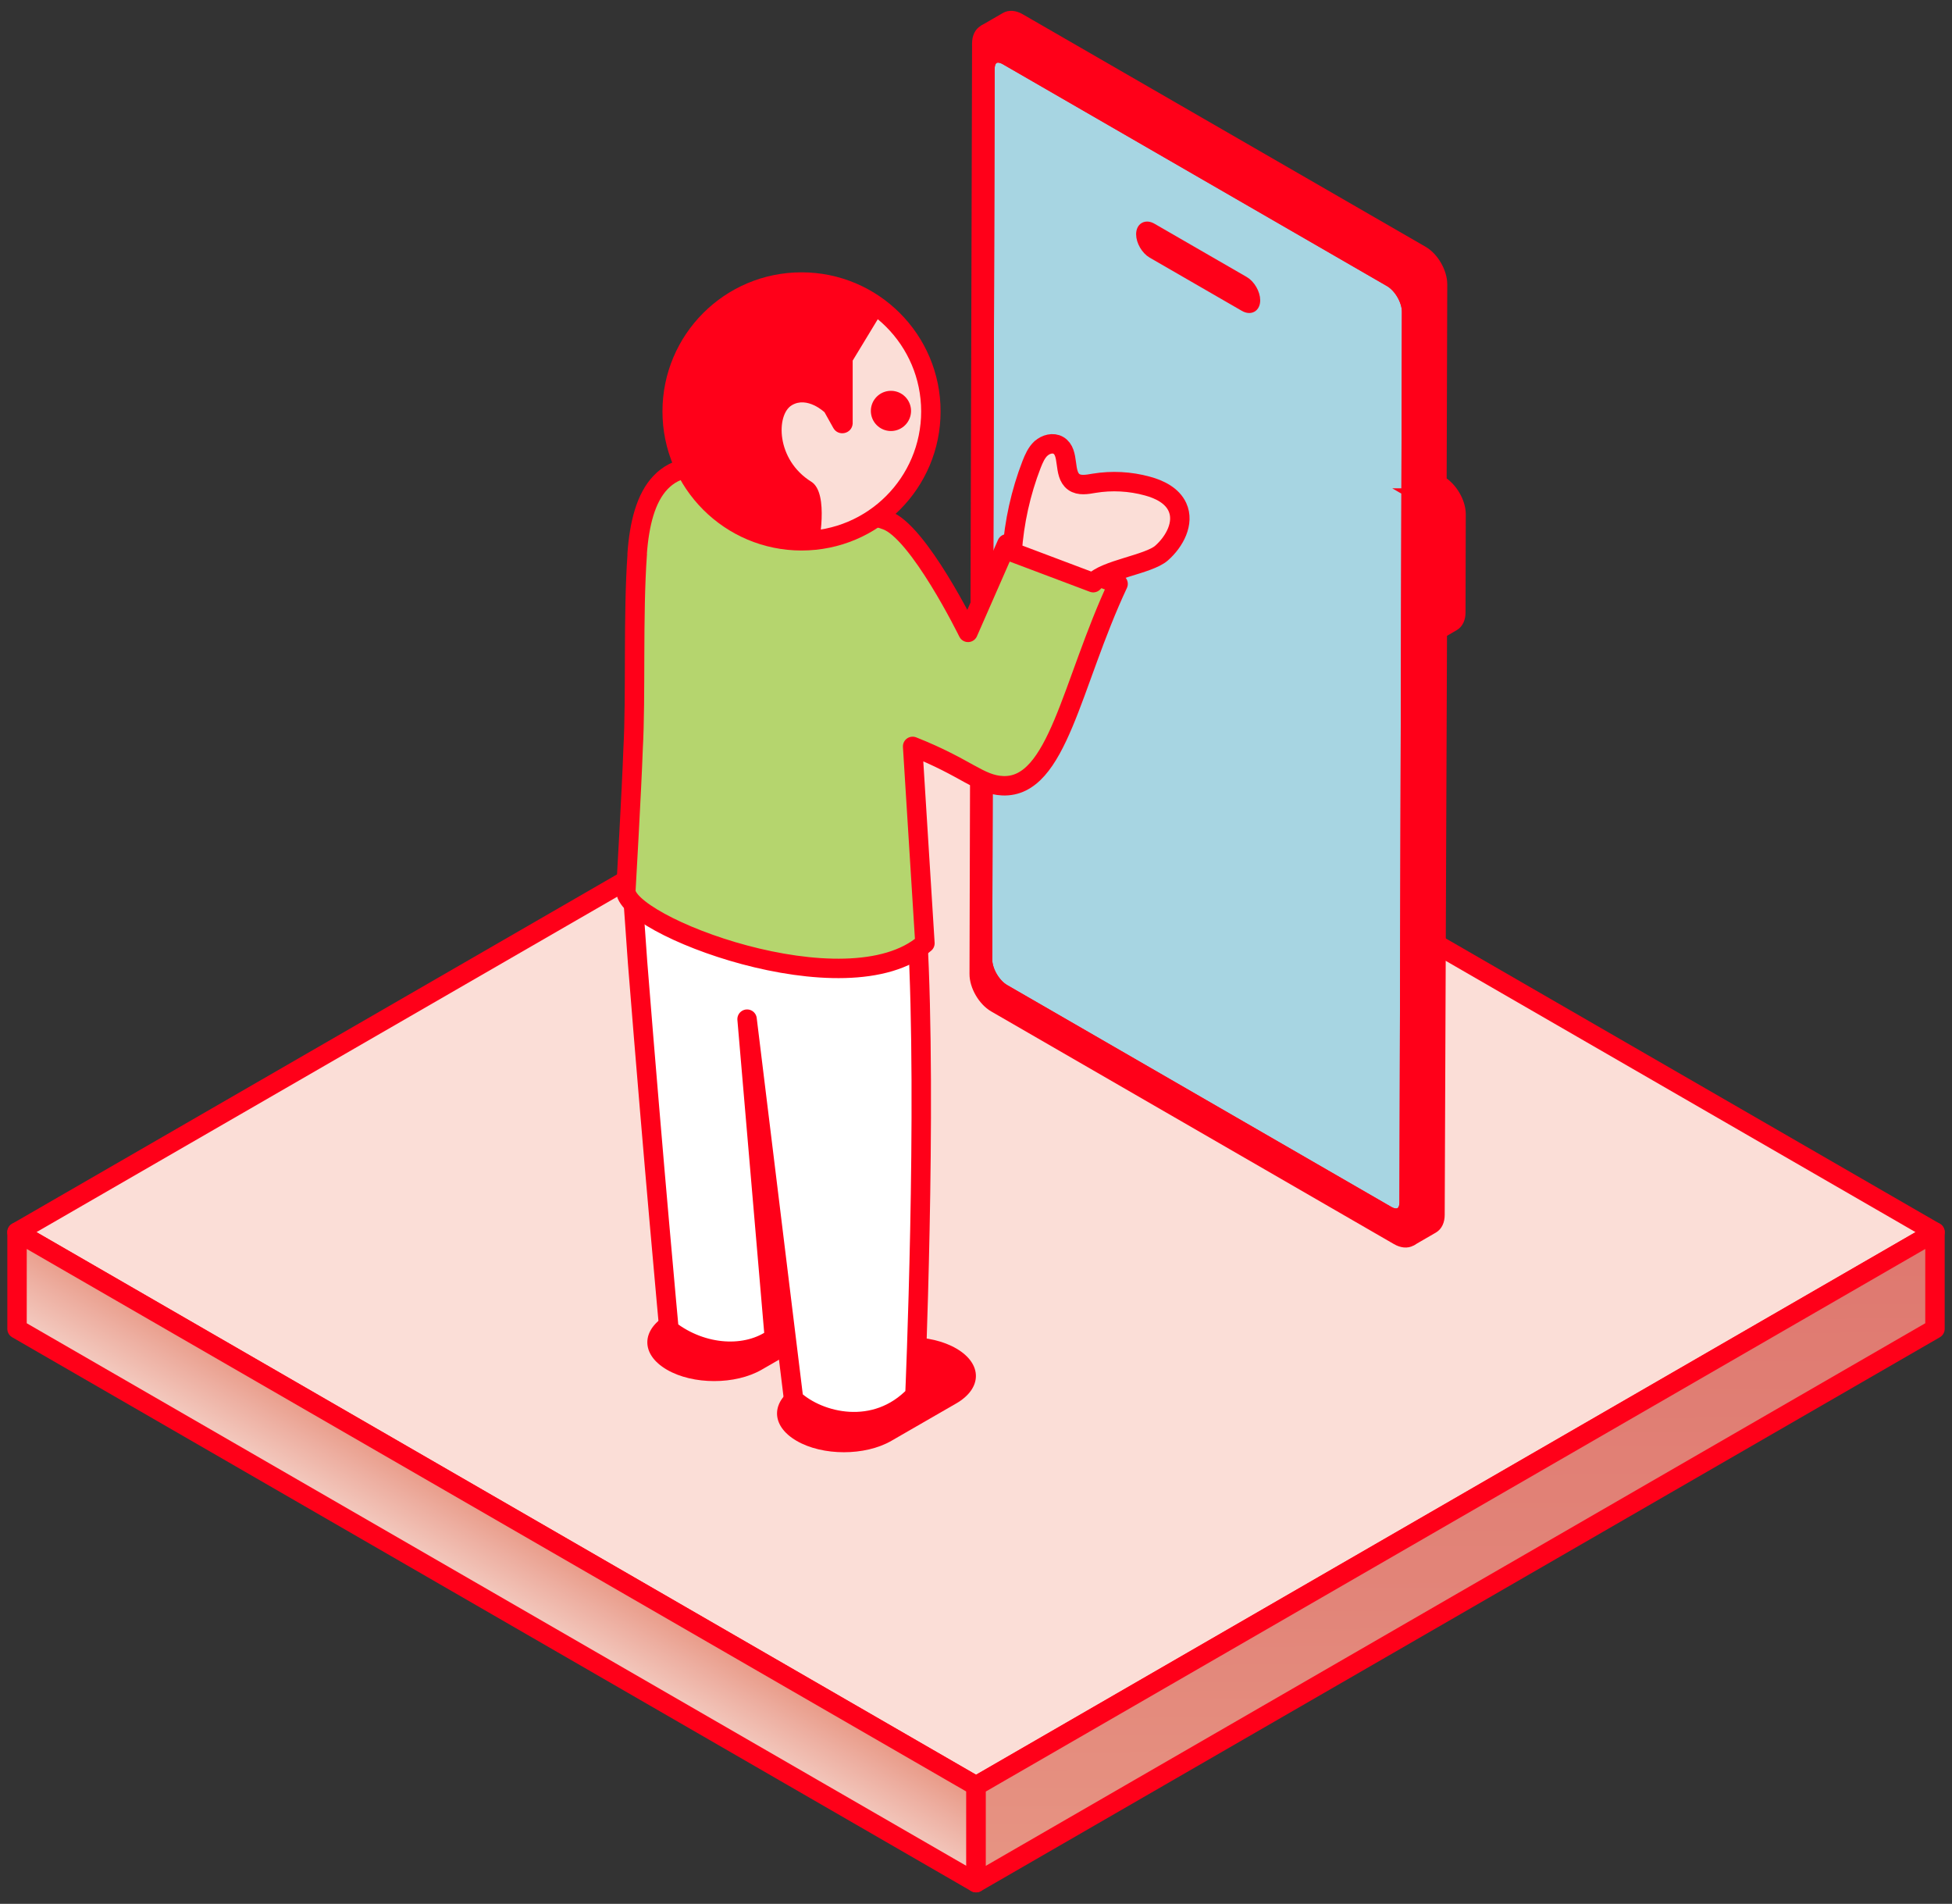
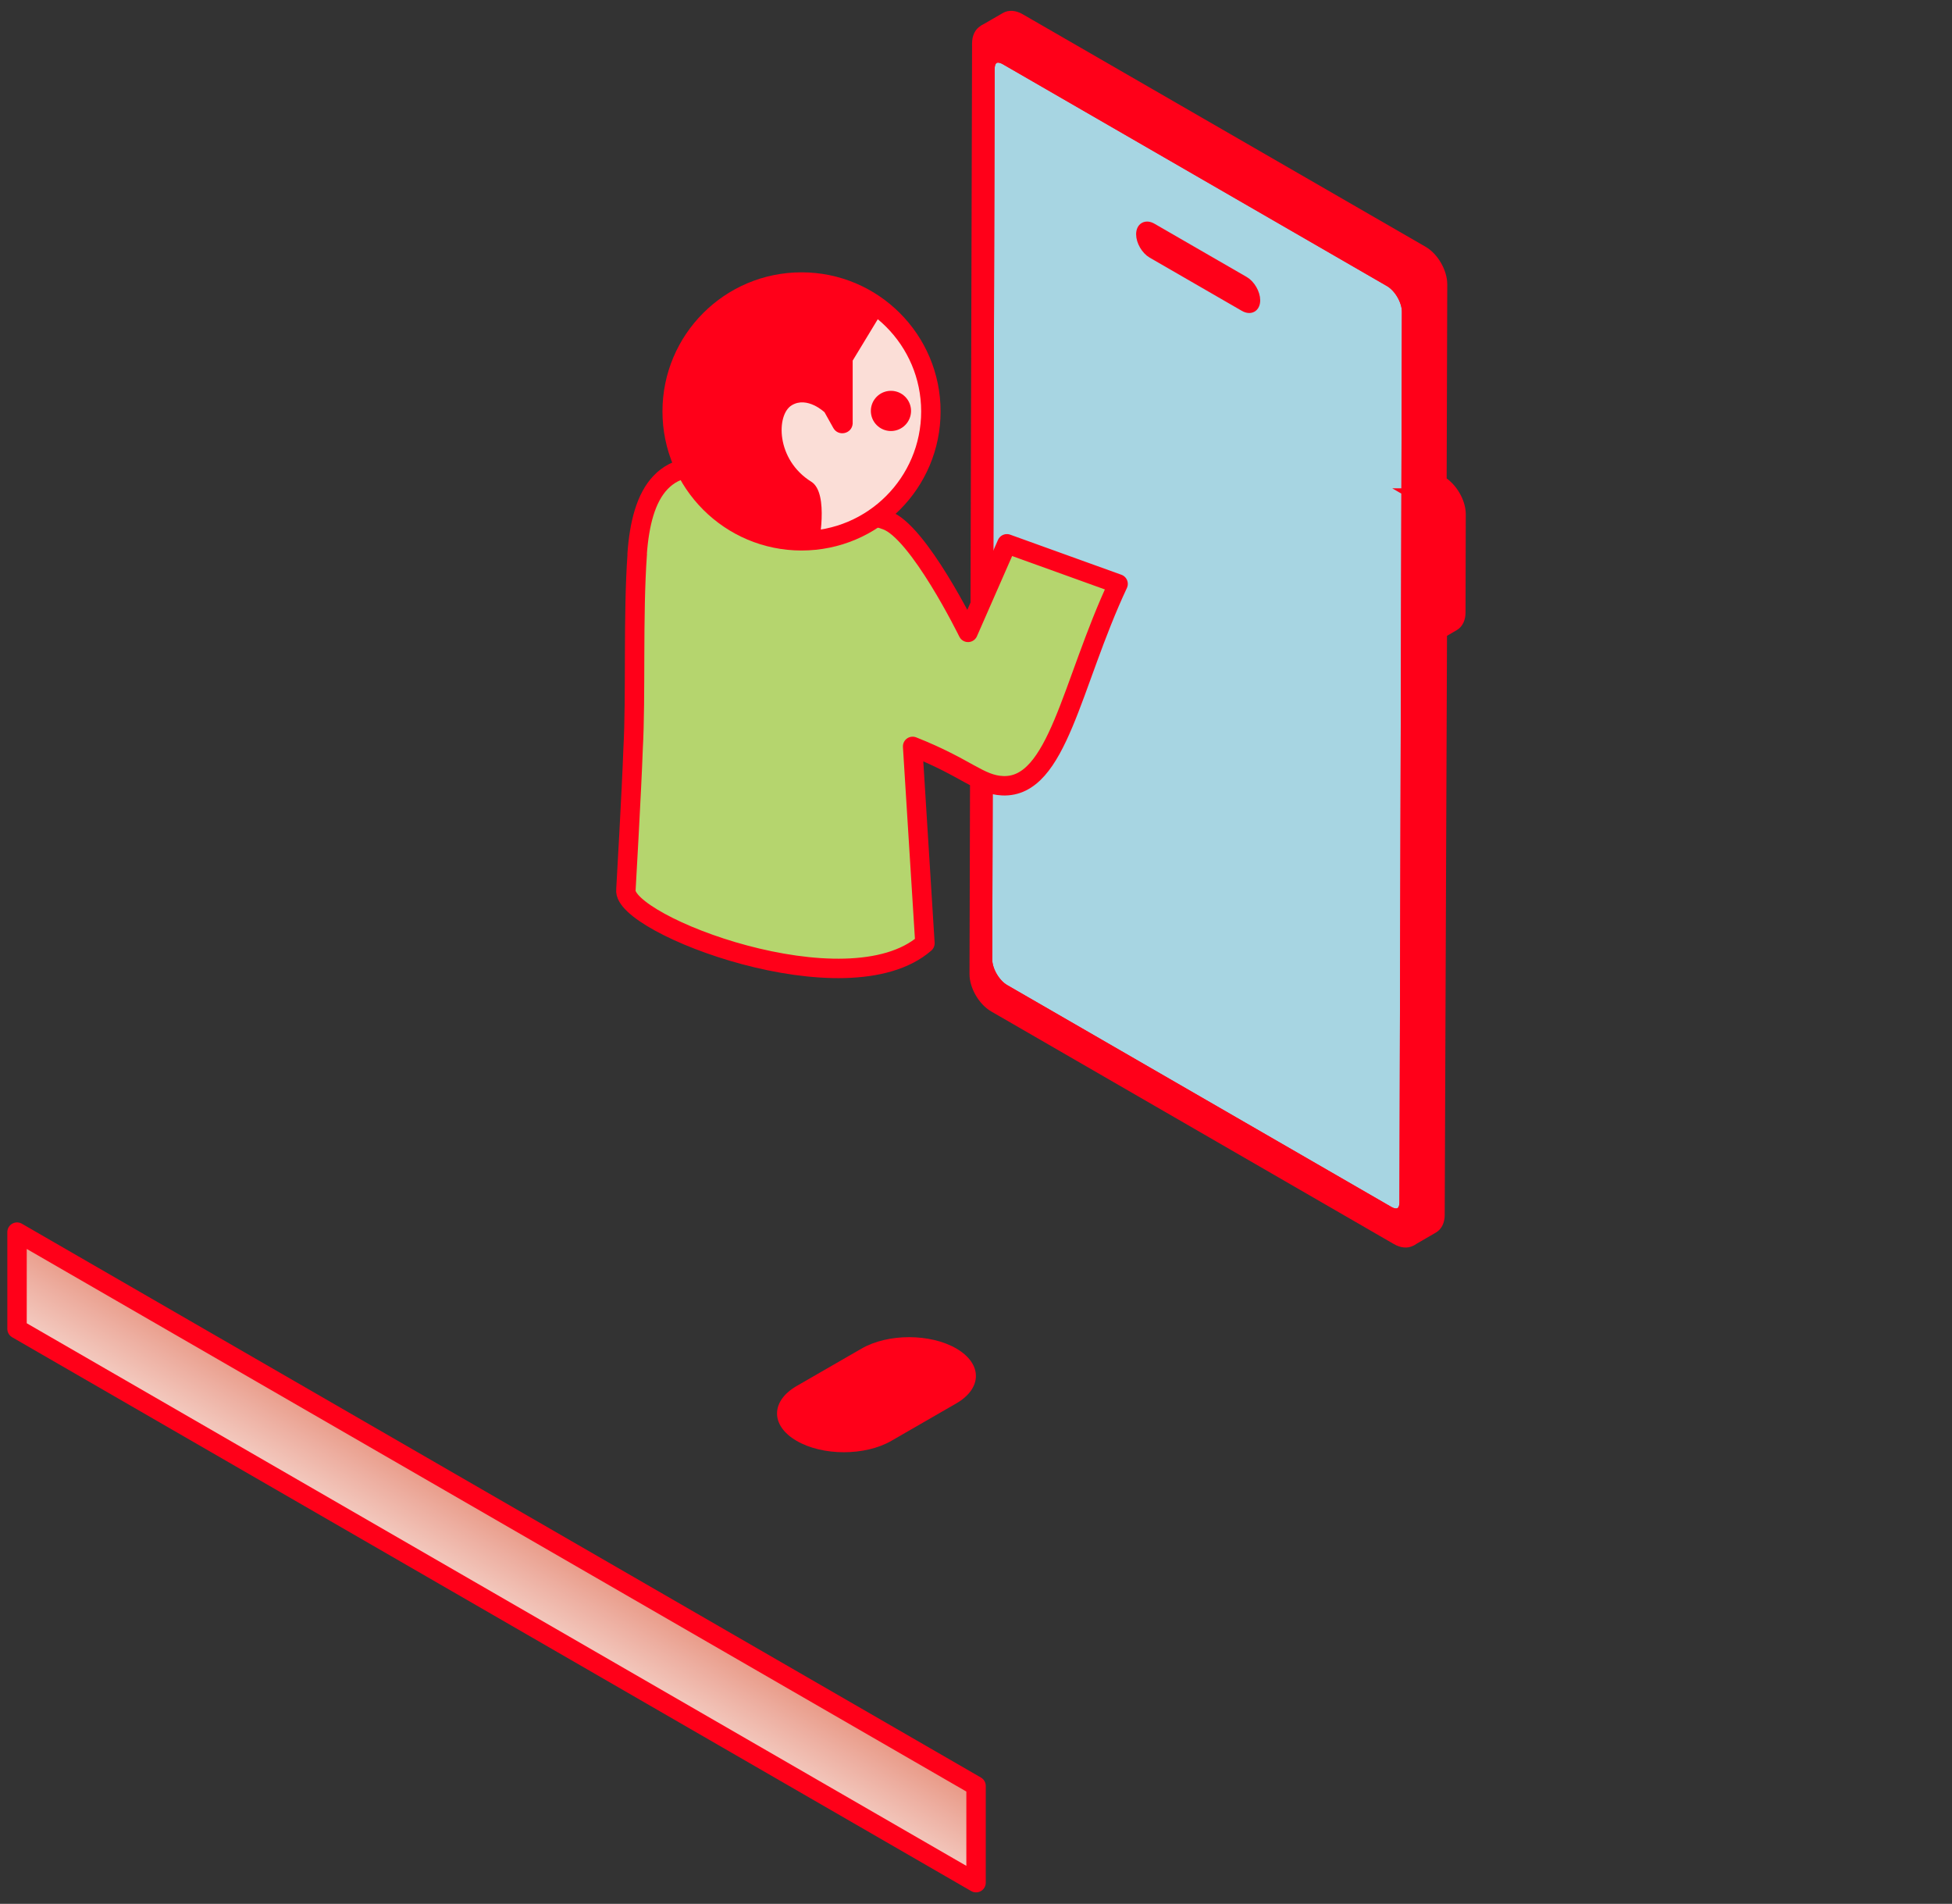
<svg xmlns="http://www.w3.org/2000/svg" width="201" height="196" viewBox="0 0 201 196" fill="none">
  <rect x="0" y="0" width="201" height="196" fill="#333333" stroke="none" />
  <g clip-path="url(#clip0_1719_3521)">
-     <path d="M100.506 183.861L1.754 126.848L100.493 69.834L199.246 126.848L100.506 183.861Z" fill="#FBDED7" stroke="#FF0019" stroke-width="2" stroke-linecap="round" stroke-linejoin="round" />
    <path d="M1.754 136.805V126.847L100.506 183.861V193.819L1.754 136.805Z" fill="url(#paint0_linear_1719_3521)" stroke="#FF0019" stroke-width="2" stroke-linecap="round" stroke-linejoin="round" />
-     <path d="M199.247 126.847V136.805L100.508 193.819V183.861L199.247 126.847Z" fill="url(#paint1_linear_1719_3521)" stroke="#FF0019" stroke-width="2" stroke-linecap="round" stroke-linejoin="round" />
    <path d="M143.173 28.848C144.214 29.45 145.067 30.917 145.055 32.108L144.804 123.775C144.804 124.979 143.951 125.455 142.91 124.853L103.354 102.015C102.313 101.413 101.46 99.946 101.473 98.754L101.724 7.088C101.724 5.884 102.576 5.407 103.617 6.009L143.173 28.848Z" fill="#A7D5E2" stroke="#FF0019" stroke-width="1.4" stroke-miterlimit="10" />
    <path d="M128.124 28.947C128.751 29.311 129.265 30.189 129.265 30.916C129.265 31.643 128.751 31.932 128.124 31.568L118.63 26.088C118.002 25.724 117.488 24.846 117.488 24.119C117.488 23.391 118.002 23.103 118.63 23.466L128.124 28.947Z" fill="#FF0019" stroke="#FF0019" />
    <path d="M148.263 49.629L148.326 29.274C148.326 28.07 147.486 26.615 146.445 26.013L104.957 2.071C104.431 1.77 103.954 1.745 103.615 1.946L101.32 3.275C101.659 3.075 102.136 3.1 102.662 3.401L144.137 27.355C145.178 27.957 146.031 29.424 146.018 30.616L145.956 50.971C147.084 51.623 147.925 53.078 147.925 54.282L147.9 64.365L146.006 65.469L145.768 126.396C145.768 126.998 145.554 127.411 145.216 127.612L147.511 126.283C147.849 126.082 148.063 125.668 148.063 125.066L148.301 65.055L149.655 64.265C149.994 64.064 150.207 63.65 150.207 63.048L150.232 52.94C150.232 51.736 149.392 50.281 148.263 49.629Z" fill="#FF0019" stroke="#FF0019" stroke-width="1.4" stroke-miterlimit="10" />
    <path d="M145.969 50.969C147.098 51.621 147.938 53.076 147.938 54.28L147.913 64.389C147.913 65.593 147.061 66.069 146.02 65.467L145.781 126.394C145.781 127.598 144.928 128.075 143.888 127.473L102.413 103.518C101.372 102.916 100.519 101.449 100.531 100.257L100.795 4.478C100.795 3.274 101.648 2.797 102.689 3.399L144.163 27.354C145.204 27.956 146.057 29.423 146.045 30.614L145.982 50.969H145.969ZM144.803 123.773L145.054 32.107C145.054 30.903 144.214 29.448 143.173 28.846L103.617 6.008C102.576 5.406 101.723 5.895 101.723 7.086L101.472 98.752C101.472 99.957 102.312 101.411 103.353 102.013L142.909 124.851C143.95 125.453 144.803 124.964 144.803 123.773Z" fill="#FF0019" />
    <path d="M144.803 123.773L145.054 32.107C145.054 30.903 144.214 29.448 143.173 28.846L103.617 6.008C102.576 5.406 101.723 5.895 101.723 7.086L101.472 98.752C101.472 99.957 102.312 101.411 103.353 102.013L142.909 124.851C143.95 125.453 144.803 124.964 144.803 123.773ZM145.969 50.969C147.098 51.621 147.938 53.076 147.938 54.28L147.913 64.389C147.913 65.593 147.061 66.069 146.02 65.467L145.781 126.394C145.781 127.598 144.928 128.075 143.888 127.473L102.413 103.518C101.372 102.916 100.519 101.449 100.531 100.257L100.795 4.478C100.795 3.274 101.648 2.797 102.689 3.399L144.163 27.354C145.204 27.956 146.057 29.423 146.045 30.614L145.982 50.969H145.969Z" stroke="#FF0019" stroke-width="1.4" stroke-miterlimit="10" />
-     <path d="M75.362 131.512C78.071 129.944 82.448 129.944 85.132 131.512C87.828 133.08 87.803 135.613 85.094 137.168L78.434 141.006C75.725 142.574 71.348 142.574 68.665 141.006C65.968 139.438 65.993 136.905 68.702 135.35L75.362 131.512Z" fill="#FF0019" />
    <path d="M88.717 138.836C91.426 137.268 95.803 137.268 98.487 138.836C101.171 140.404 101.158 142.937 98.449 144.492L91.79 148.33C89.081 149.898 84.704 149.898 82.02 148.33C79.324 146.762 79.349 144.229 82.058 142.674L88.717 138.836Z" fill="#FF0019" />
-     <path d="M64.888 88.317L65.653 99.09C67.333 120.197 68.888 136.89 68.888 136.89C72.362 139.574 76.94 139.787 79.737 137.718L76.927 104.921L81.718 144.051C84.314 146.447 90.146 147.901 94.21 143.637C94.21 143.637 95.489 114.052 94.473 96.18C84.126 99.93 75.335 91.765 64.875 88.304L64.888 88.317Z" fill="white" stroke="#FF0019" stroke-width="2" stroke-linecap="round" stroke-linejoin="round" />
    <path d="M65.618 57.038C65.166 63.296 65.492 71.686 65.191 77.079C65.041 81.368 64.451 91.602 64.451 91.602C64.013 95.152 87.227 104.081 95.241 97.108L93.974 76.841C99.555 79.048 100.822 80.779 103.242 80.892C108.924 81.13 110.291 70.432 115.132 60.111L103.681 55.984L99.681 65.102C99.681 65.102 94.564 54.655 91.228 53.539C87.892 52.423 83.527 50.98 75.613 48.623C68.264 46.428 66.057 50.792 65.605 57.038H65.618Z" fill="#B5D56E" stroke="#FF0019" stroke-width="2" stroke-linecap="round" stroke-linejoin="round" />
-     <path d="M107.204 46.153C106.727 46.592 106.464 47.206 106.225 47.808C105.109 50.693 104.432 53.753 104.219 56.838L112.571 59.986C113.75 58.632 118.265 58.117 119.607 56.938C120.949 55.76 121.99 53.828 121.238 52.198C120.698 51.019 119.407 50.379 118.152 50.041C116.372 49.551 114.478 49.451 112.659 49.752C111.944 49.877 111.142 50.028 110.565 49.614C109.423 48.786 110.201 46.567 108.985 45.852C108.433 45.526 107.68 45.726 107.204 46.165V46.153Z" fill="#FBDED7" stroke="#FF0019" stroke-width="2" stroke-linecap="round" stroke-linejoin="round" />
    <path d="M95.853 42.355C95.853 34.993 89.883 29.036 82.534 29.036C75.172 29.036 69.215 35.006 69.215 42.355C69.215 49.704 75.185 55.674 82.534 55.674C89.896 55.674 95.853 49.704 95.853 42.355Z" fill="#FBDED7" stroke="#FF0019" stroke-width="2" stroke-linecap="round" stroke-linejoin="round" />
    <path d="M93.811 42.304C93.811 41.163 92.882 40.235 91.741 40.235C90.6 40.235 89.672 41.163 89.672 42.304C89.672 43.446 90.6 44.374 91.741 44.374C92.882 44.374 93.811 43.446 93.811 42.304Z" fill="#FF0019" />
    <path d="M90.999 31.832L86.999 28.885L78.308 29.612L71.535 34.052L69.215 42.355L73.015 52.413L84.252 56.313C84.252 56.313 85.431 50.77 83.537 49.591C79.888 47.321 79.913 42.706 81.518 41.727C83.123 40.749 84.904 42.442 84.904 42.442L85.807 44.06C86.322 44.976 87.714 44.675 87.801 43.621V37.125L91.012 31.832H90.999Z" fill="#FF0019" />
  </g>
  <defs>
    <linearGradient id="paint0_linear_1719_3521" x1="53.137" y1="156.909" x2="47.33" y2="166.805" gradientUnits="userSpaceOnUse">
      <stop stop-color="#E89986" />
      <stop offset="0.29" stop-color="#EDAEA0" />
      <stop offset="0.75" stop-color="#F4CFC5" />
      <stop offset="1" stop-color="#F8DCD5" />
    </linearGradient>
    <linearGradient id="paint1_linear_1719_3521" x1="150.16" y1="200.943" x2="149.658" y2="130.271" gradientUnits="userSpaceOnUse">
      <stop stop-color="#E89986" />
      <stop offset="0.51" stop-color="#E28579" />
      <stop offset="1" stop-color="#DF7970" />
    </linearGradient>
    <clipPath id="clip0_1719_3521">
      <rect width="200" height="194.143" fill="white" transform="translate(0.5 0.928)" />
    </clipPath>
  </defs>
</svg>